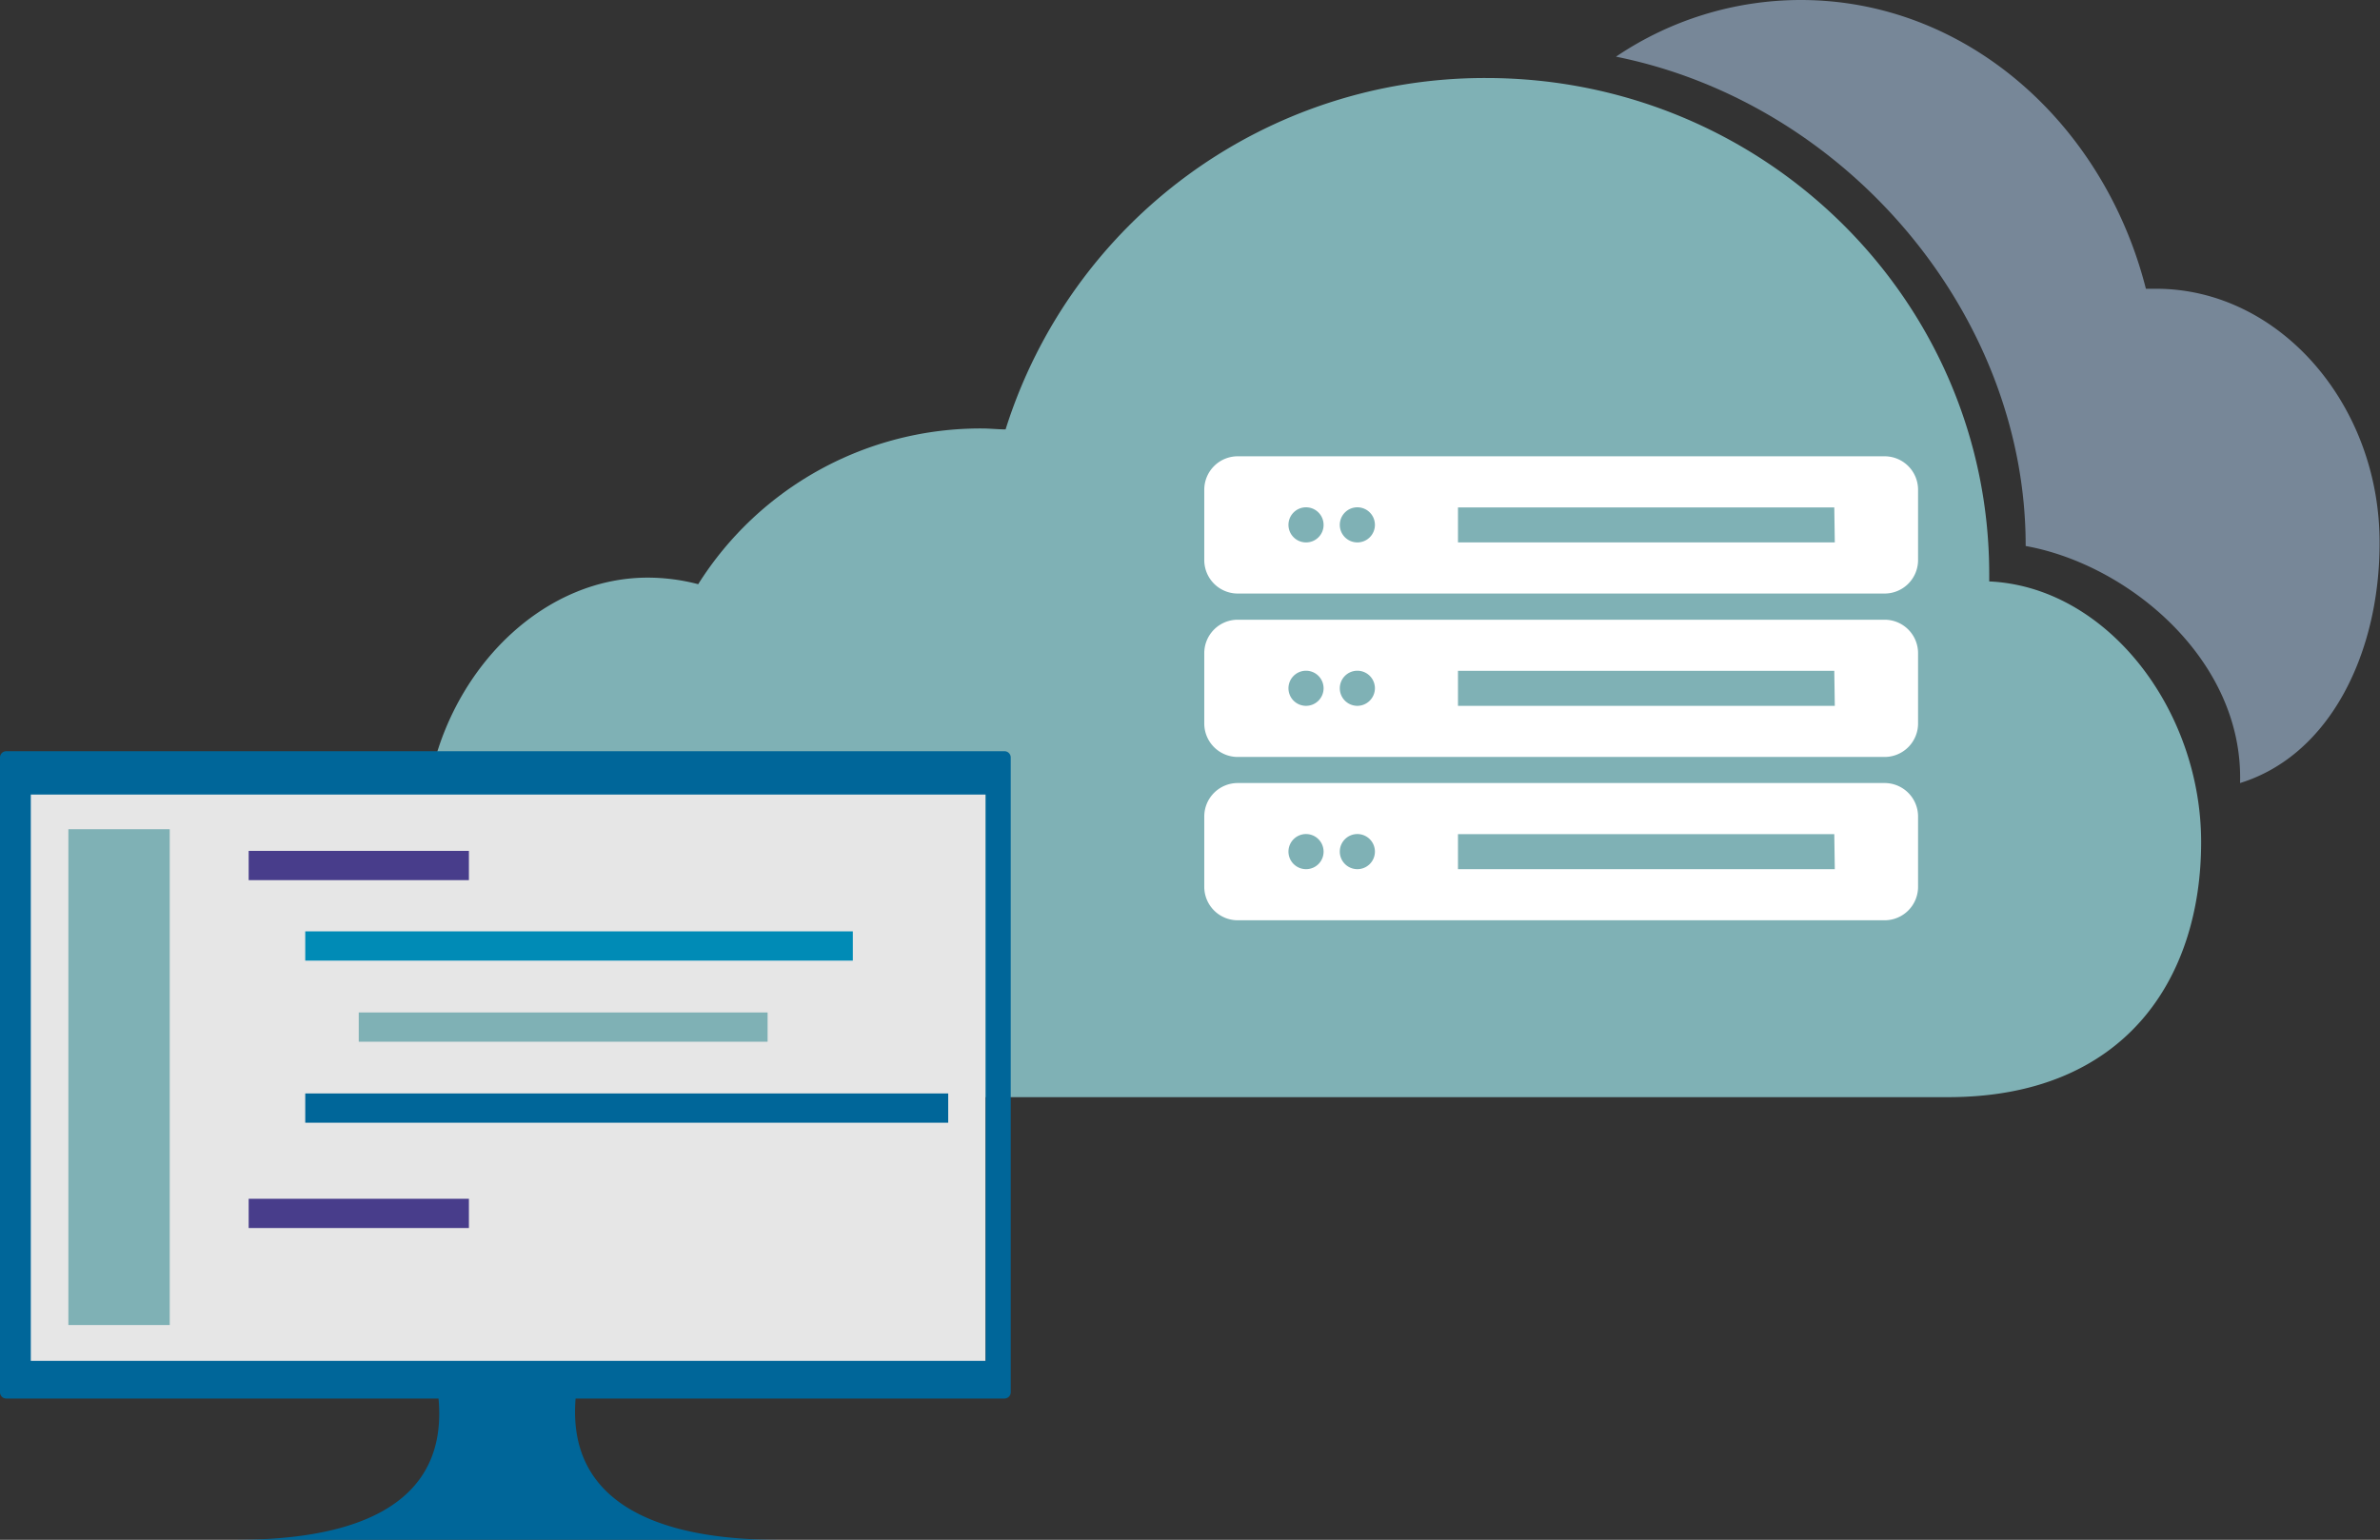
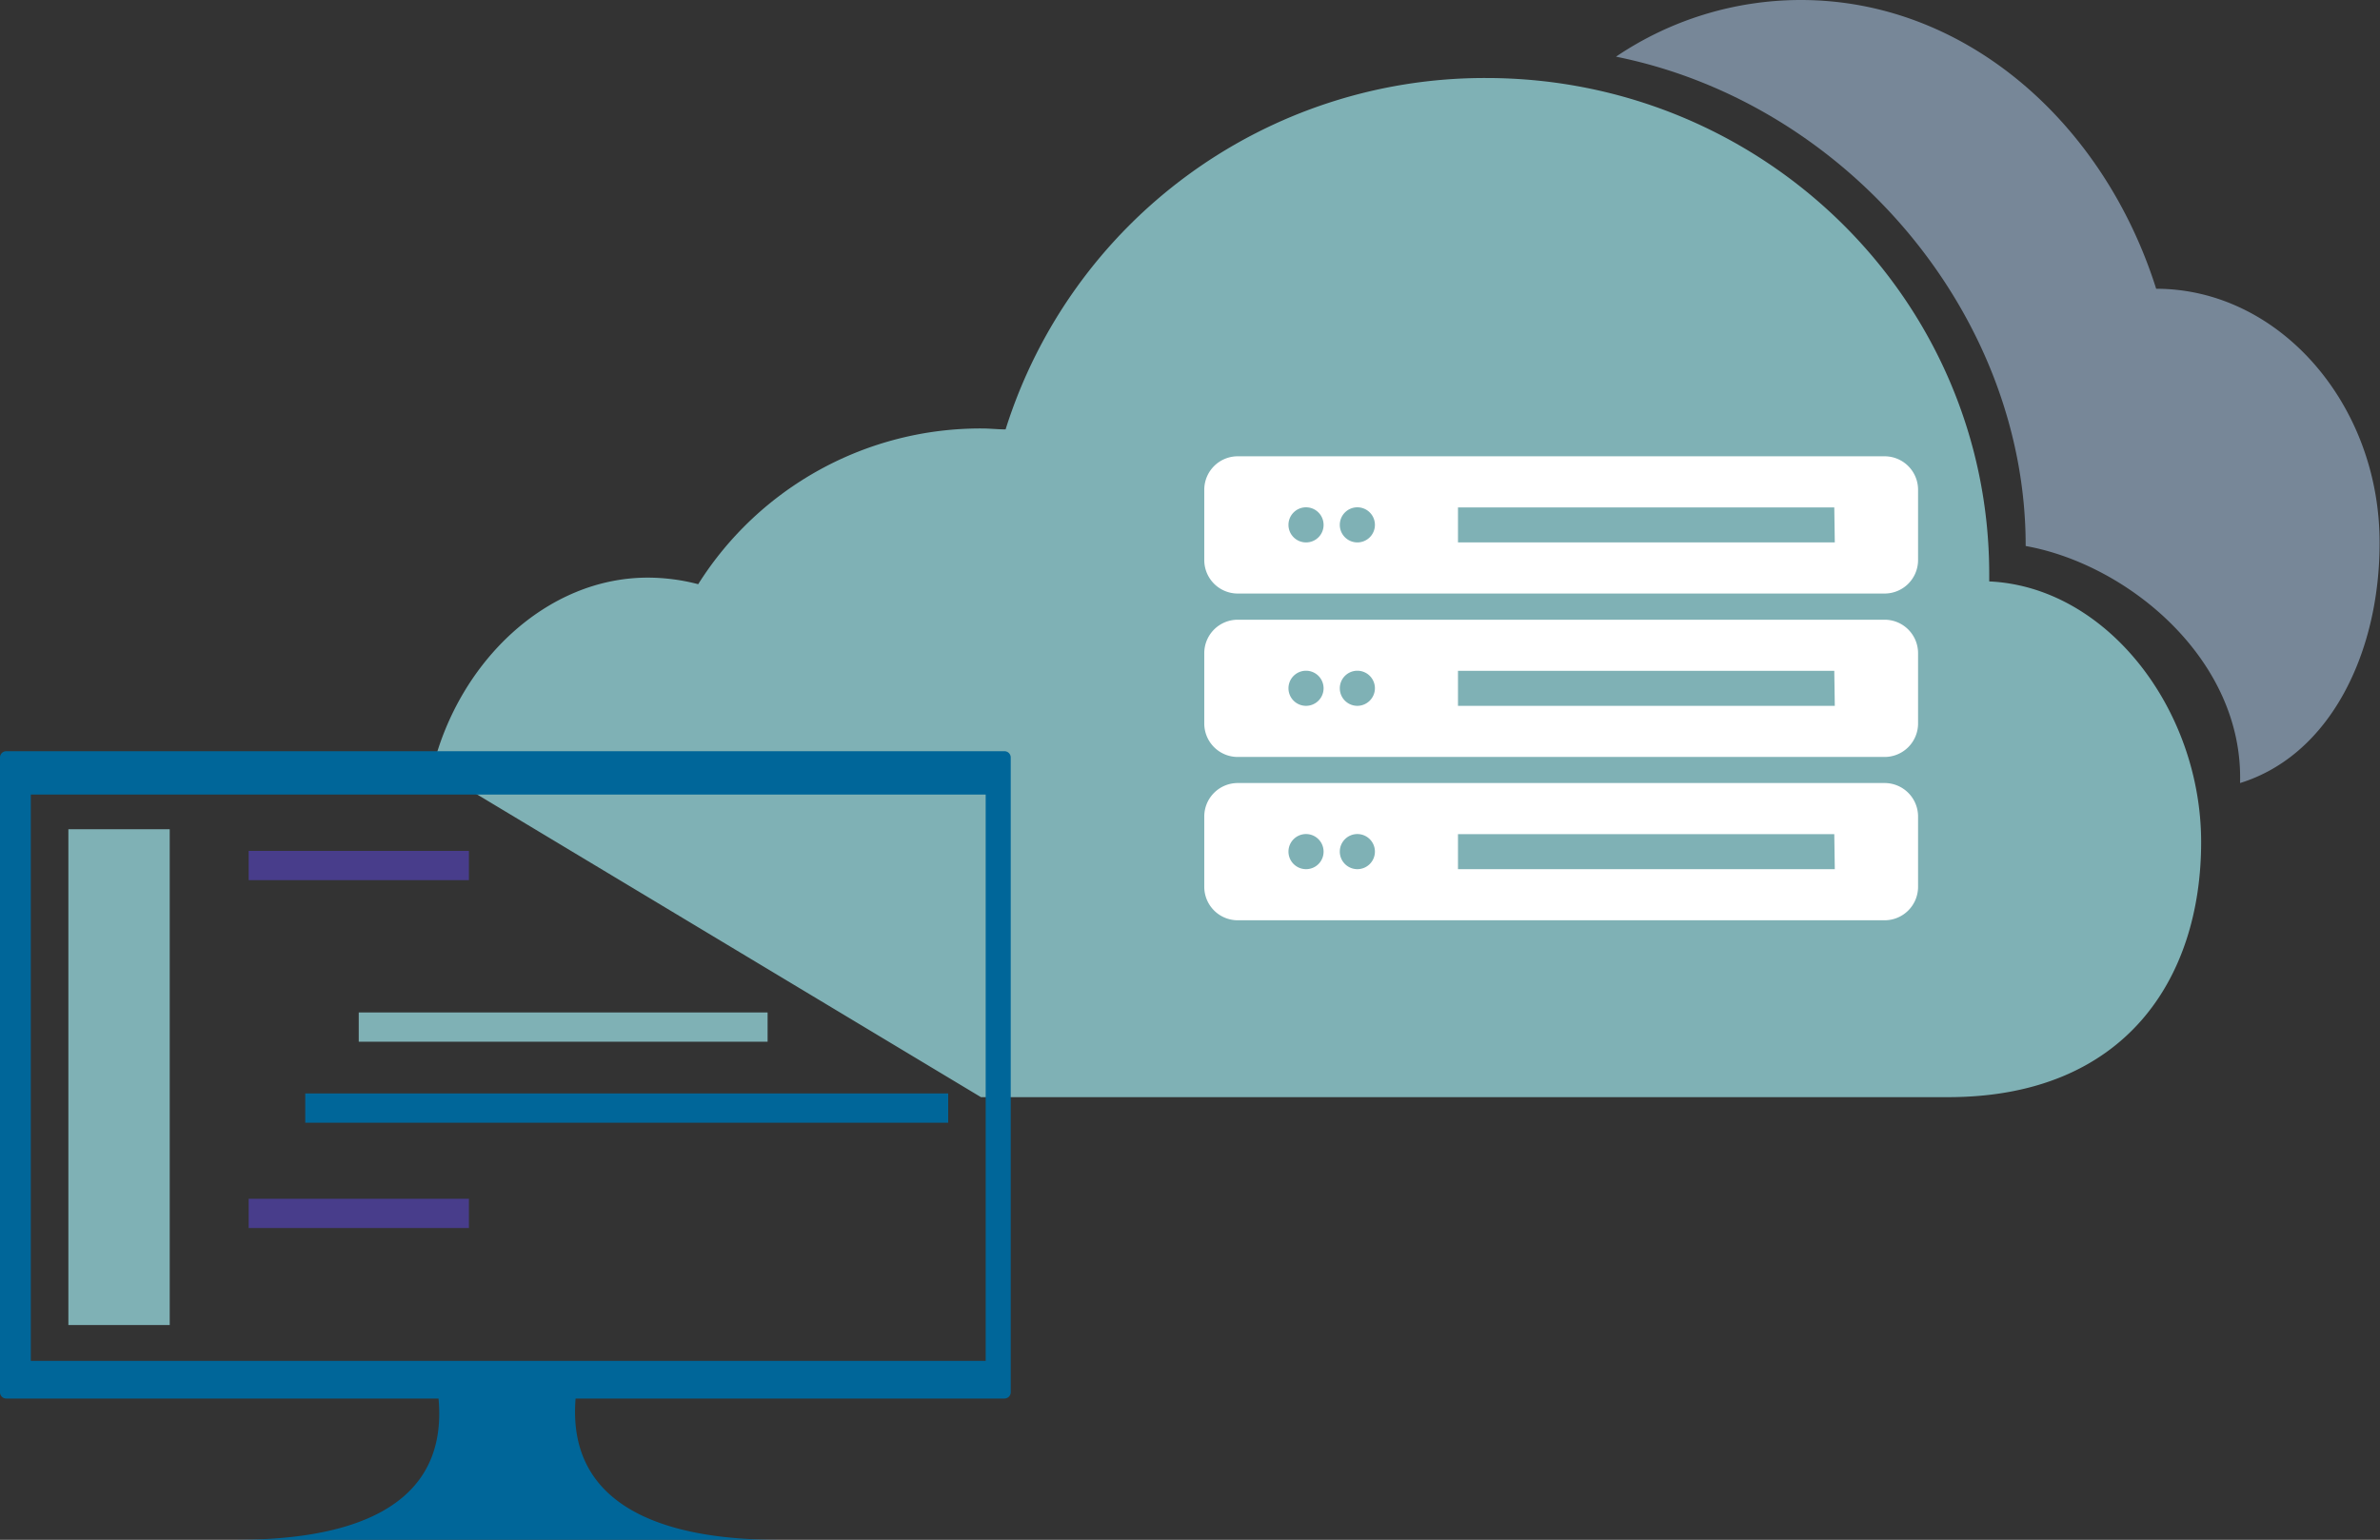
<svg xmlns="http://www.w3.org/2000/svg" width="231.8" height="150" viewBox="0 0 231.8 150">
  <rect x="0" y="0" width="231.8" height="150" fill="#333333" stroke="none" />
  <defs>
    <style>.cls-1{fill:#778798;}.cls-2{fill:#7fb1b5;}.cls-3{fill:#fff;}.cls-4{fill:#e6e6e6;}.cls-5{fill:#069;}.cls-6{fill:#008bb6;}.cls-7{fill:#483d8b;}</style>
  </defs>
  <g id="Layer_2" data-name="Layer 2">
    <g id="Layer_2-2" data-name="Layer 2">
-       <path class="cls-1" d="M210,28.13c-.33,0-.65,0-1,0C204.88,11.92,191.4,0,175.39,0a32.17,32.17,0,0,0-18,5.52c22.51,4.53,39.93,25.16,39.9,47.67,10,1.79,21.23,11.1,20.88,23.09,8.78-2.71,13.59-12.7,13.59-23.36C231.8,39.42,222,28.13,210,28.13Z" />
+       <path class="cls-1" d="M210,28.13C204.88,11.92,191.4,0,175.39,0a32.17,32.17,0,0,0-18,5.52c22.51,4.53,39.93,25.16,39.9,47.67,10,1.79,21.23,11.1,20.88,23.09,8.78-2.71,13.59-12.7,13.59-23.36C231.8,39.42,222,28.13,210,28.13Z" />
      <path class="cls-2" d="M95.54,106.88h94.19c17.3,0,24.65-11.61,24.65-24.84,0-12.9-9.16-24.88-20.64-25.4,0-.23,0-.47,0-.7,0-26.7-21.93-48.34-49-48.34A48.91,48.91,0,0,0,97.94,41.83c-.76,0-1.52-.09-2.28-.09A32.49,32.49,0,0,0,68,56.91a19.5,19.5,0,0,0-4.91-.64c-9.85,0-18.37,8.17-20.94,18.53" />
      <path class="cls-3" d="M183.55,76.28h-63a3.26,3.26,0,0,0-3.26,3.24v6.89a3.26,3.26,0,0,0,3.26,3.24h63a3.26,3.26,0,0,0,3.26-3.24V79.52A3.26,3.26,0,0,0,183.55,76.28ZM127.2,84.67a1.71,1.71,0,1,1,1.71-1.7A1.7,1.7,0,0,1,127.2,84.67Zm5,0a1.71,1.71,0,1,1,1.71-1.7A1.71,1.71,0,0,1,132.16,84.67Zm46.5,0H142V81.26h36.65Z" />
      <path class="cls-3" d="M183.55,60.37h-63a3.26,3.26,0,0,0-3.26,3.24v6.88a3.26,3.26,0,0,0,3.26,3.25h63a3.26,3.26,0,0,0,3.26-3.25V63.61A3.26,3.26,0,0,0,183.55,60.37ZM127.2,68.76a1.71,1.71,0,1,1,1.71-1.71A1.71,1.71,0,0,1,127.2,68.76Zm5,0a1.71,1.71,0,1,1,1.71-1.71A1.72,1.72,0,0,1,132.16,68.76Zm46.5,0H142V65.35h36.65Z" />
      <path class="cls-3" d="M183.55,44.45h-63a3.26,3.26,0,0,0-3.26,3.25v6.88a3.26,3.26,0,0,0,3.26,3.24h63a3.26,3.26,0,0,0,3.26-3.24V47.7A3.26,3.26,0,0,0,183.55,44.45ZM127.2,52.84a1.71,1.71,0,1,1,1.71-1.7A1.7,1.7,0,0,1,127.2,52.84Zm5,0a1.71,1.71,0,1,1,1.71-1.7A1.71,1.71,0,0,1,132.16,52.84Zm46.5,0H142V49.43h36.65Z" />
-       <rect class="cls-4" x="1.29" y="76.28" width="94.7" height="57.69" />
      <path class="cls-5" d="M97.83,73.18H.61a.61.61,0,0,0-.61.61v61.84a.61.61,0,0,0,.61.61h42.1C43.82,148.28,31.45,150,23,150H75.75c-8.4,0-20.66-1.88-19.69-13.76H97.83a.61.61,0,0,0,.61-.61V73.79A.61.61,0,0,0,97.83,73.18ZM96,132.57H3V77.4H96Z" />
      <rect class="cls-2" x="6.66" y="80.78" width="9.87" height="48.3" />
-       <rect class="cls-6" x="29.73" y="90.73" width="53.33" height="2.85" />
      <rect class="cls-2" x="34.94" y="98.63" width="39.82" height="2.85" />
      <rect class="cls-5" x="29.73" y="106.52" width="62.62" height="2.85" />
      <rect class="cls-7" x="24.22" y="82.89" width="21.45" height="2.85" />
      <rect class="cls-7" x="24.22" y="116.78" width="21.45" height="2.85" />
    </g>
  </g>
</svg>